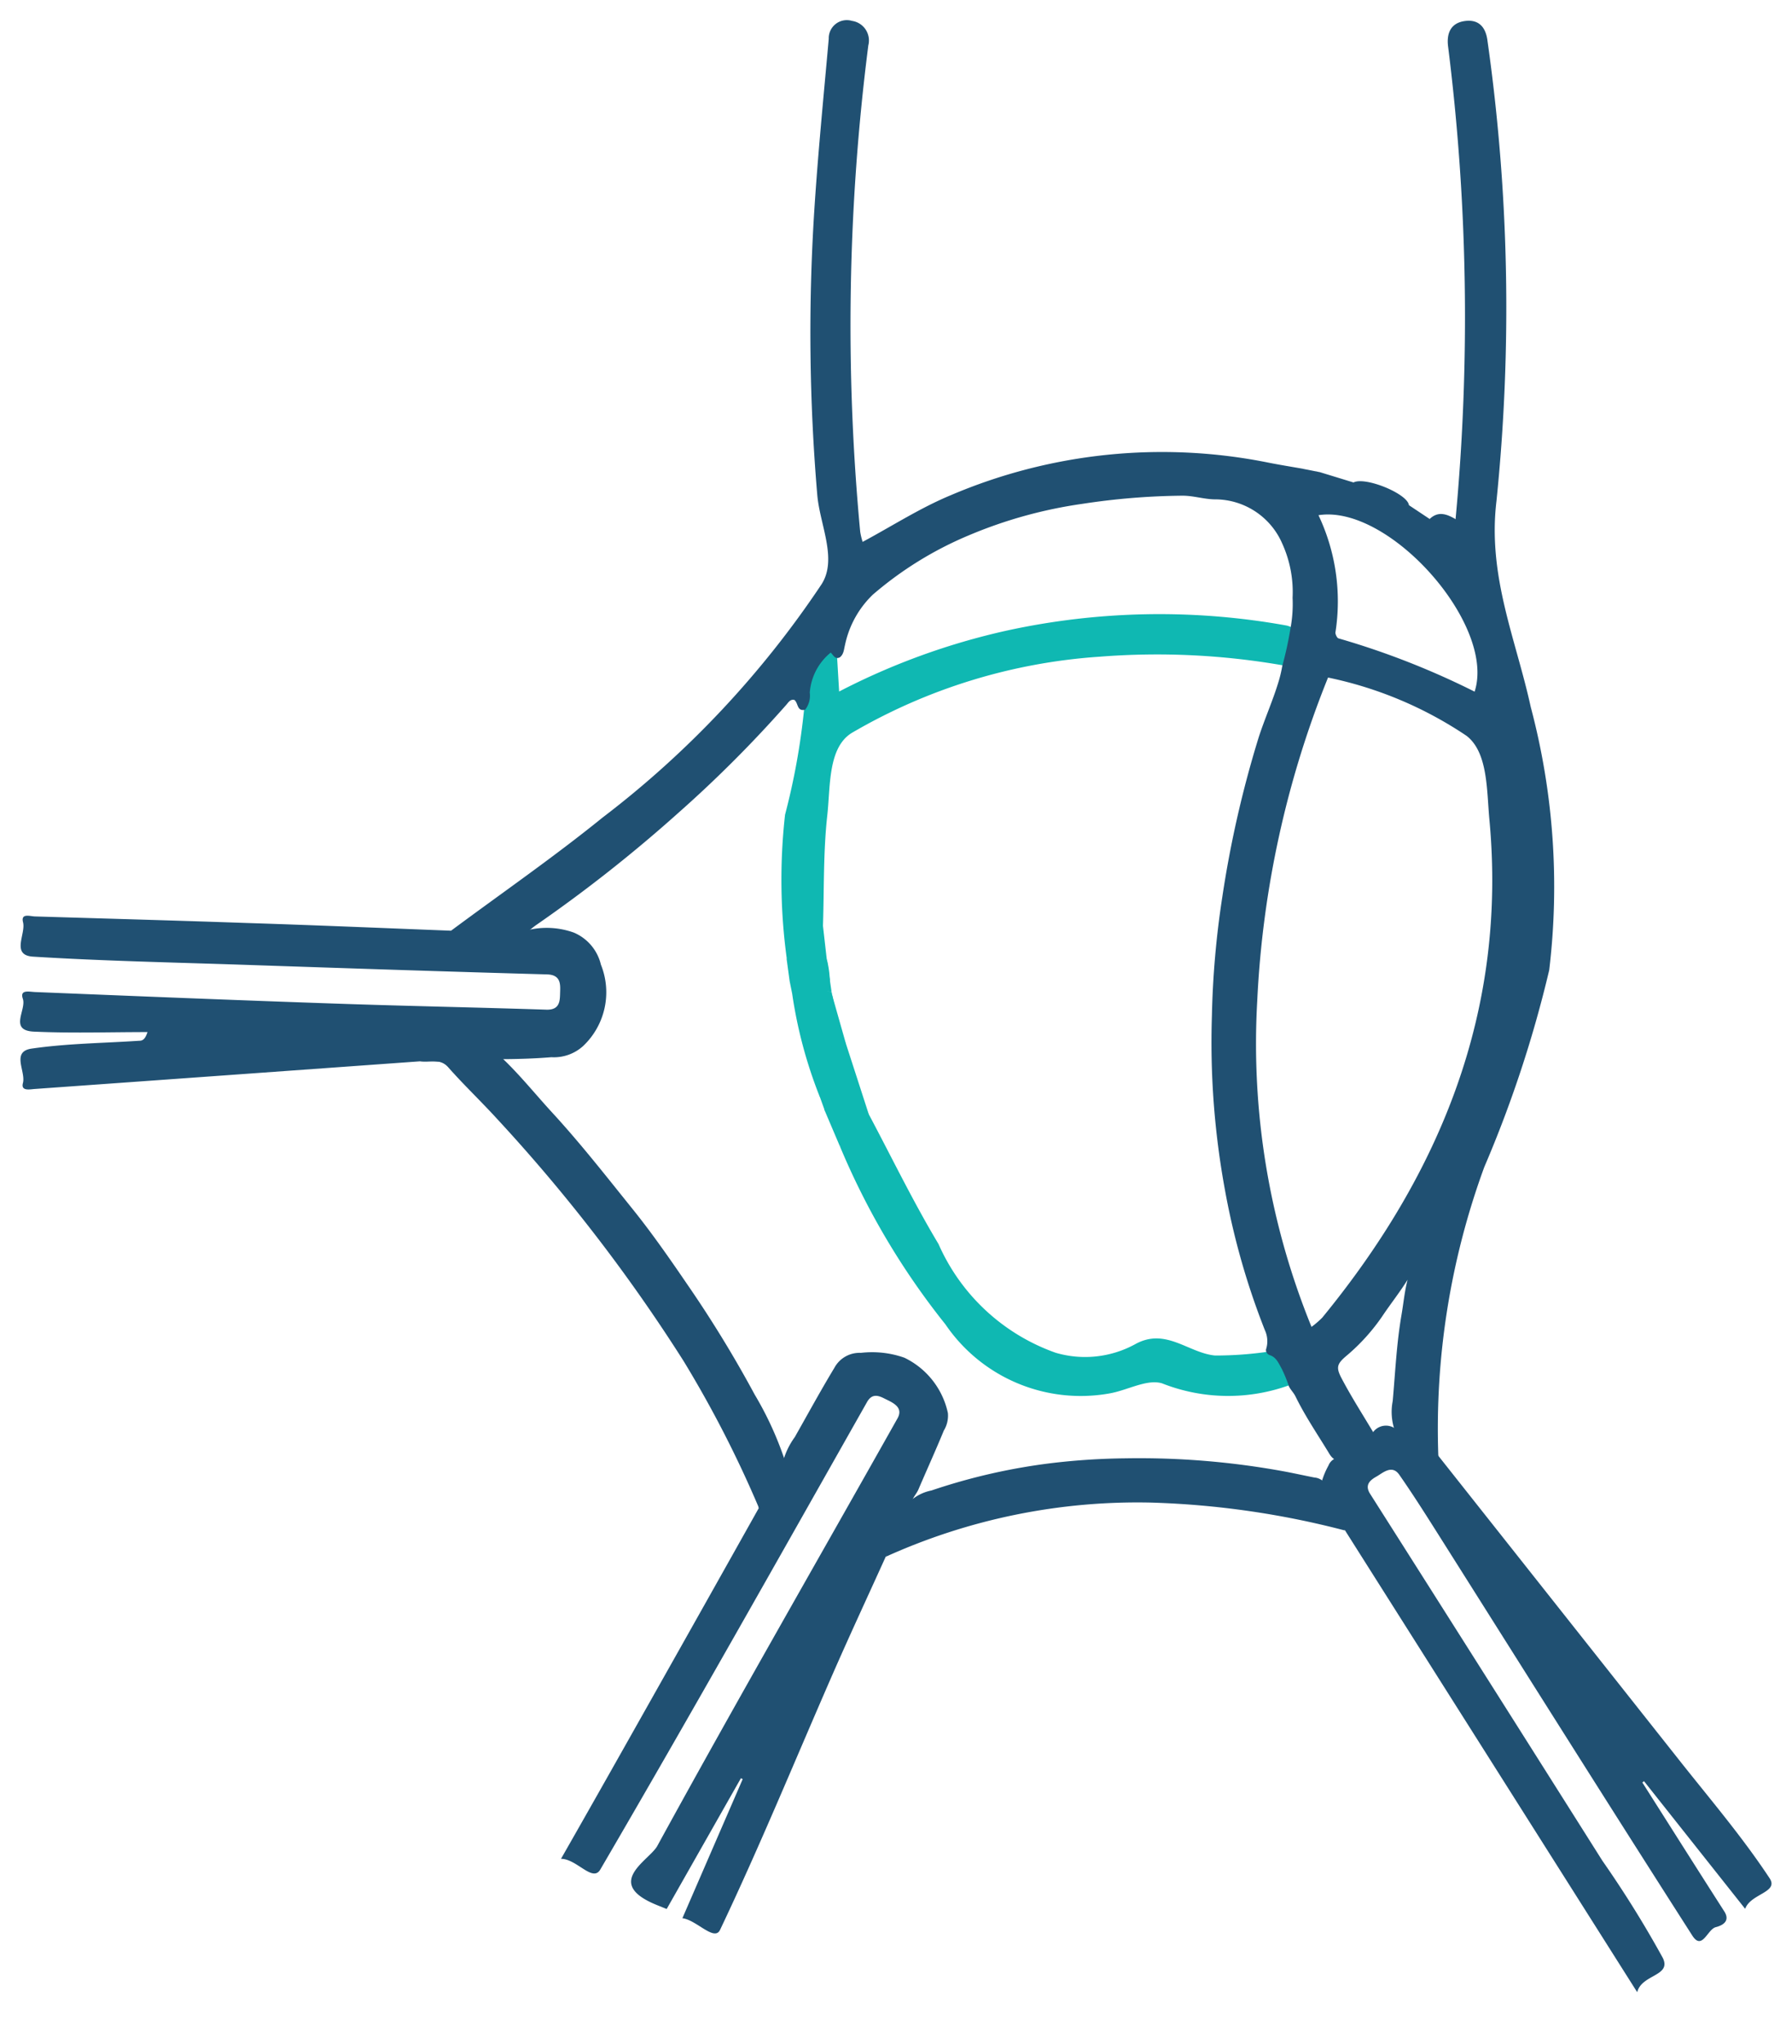
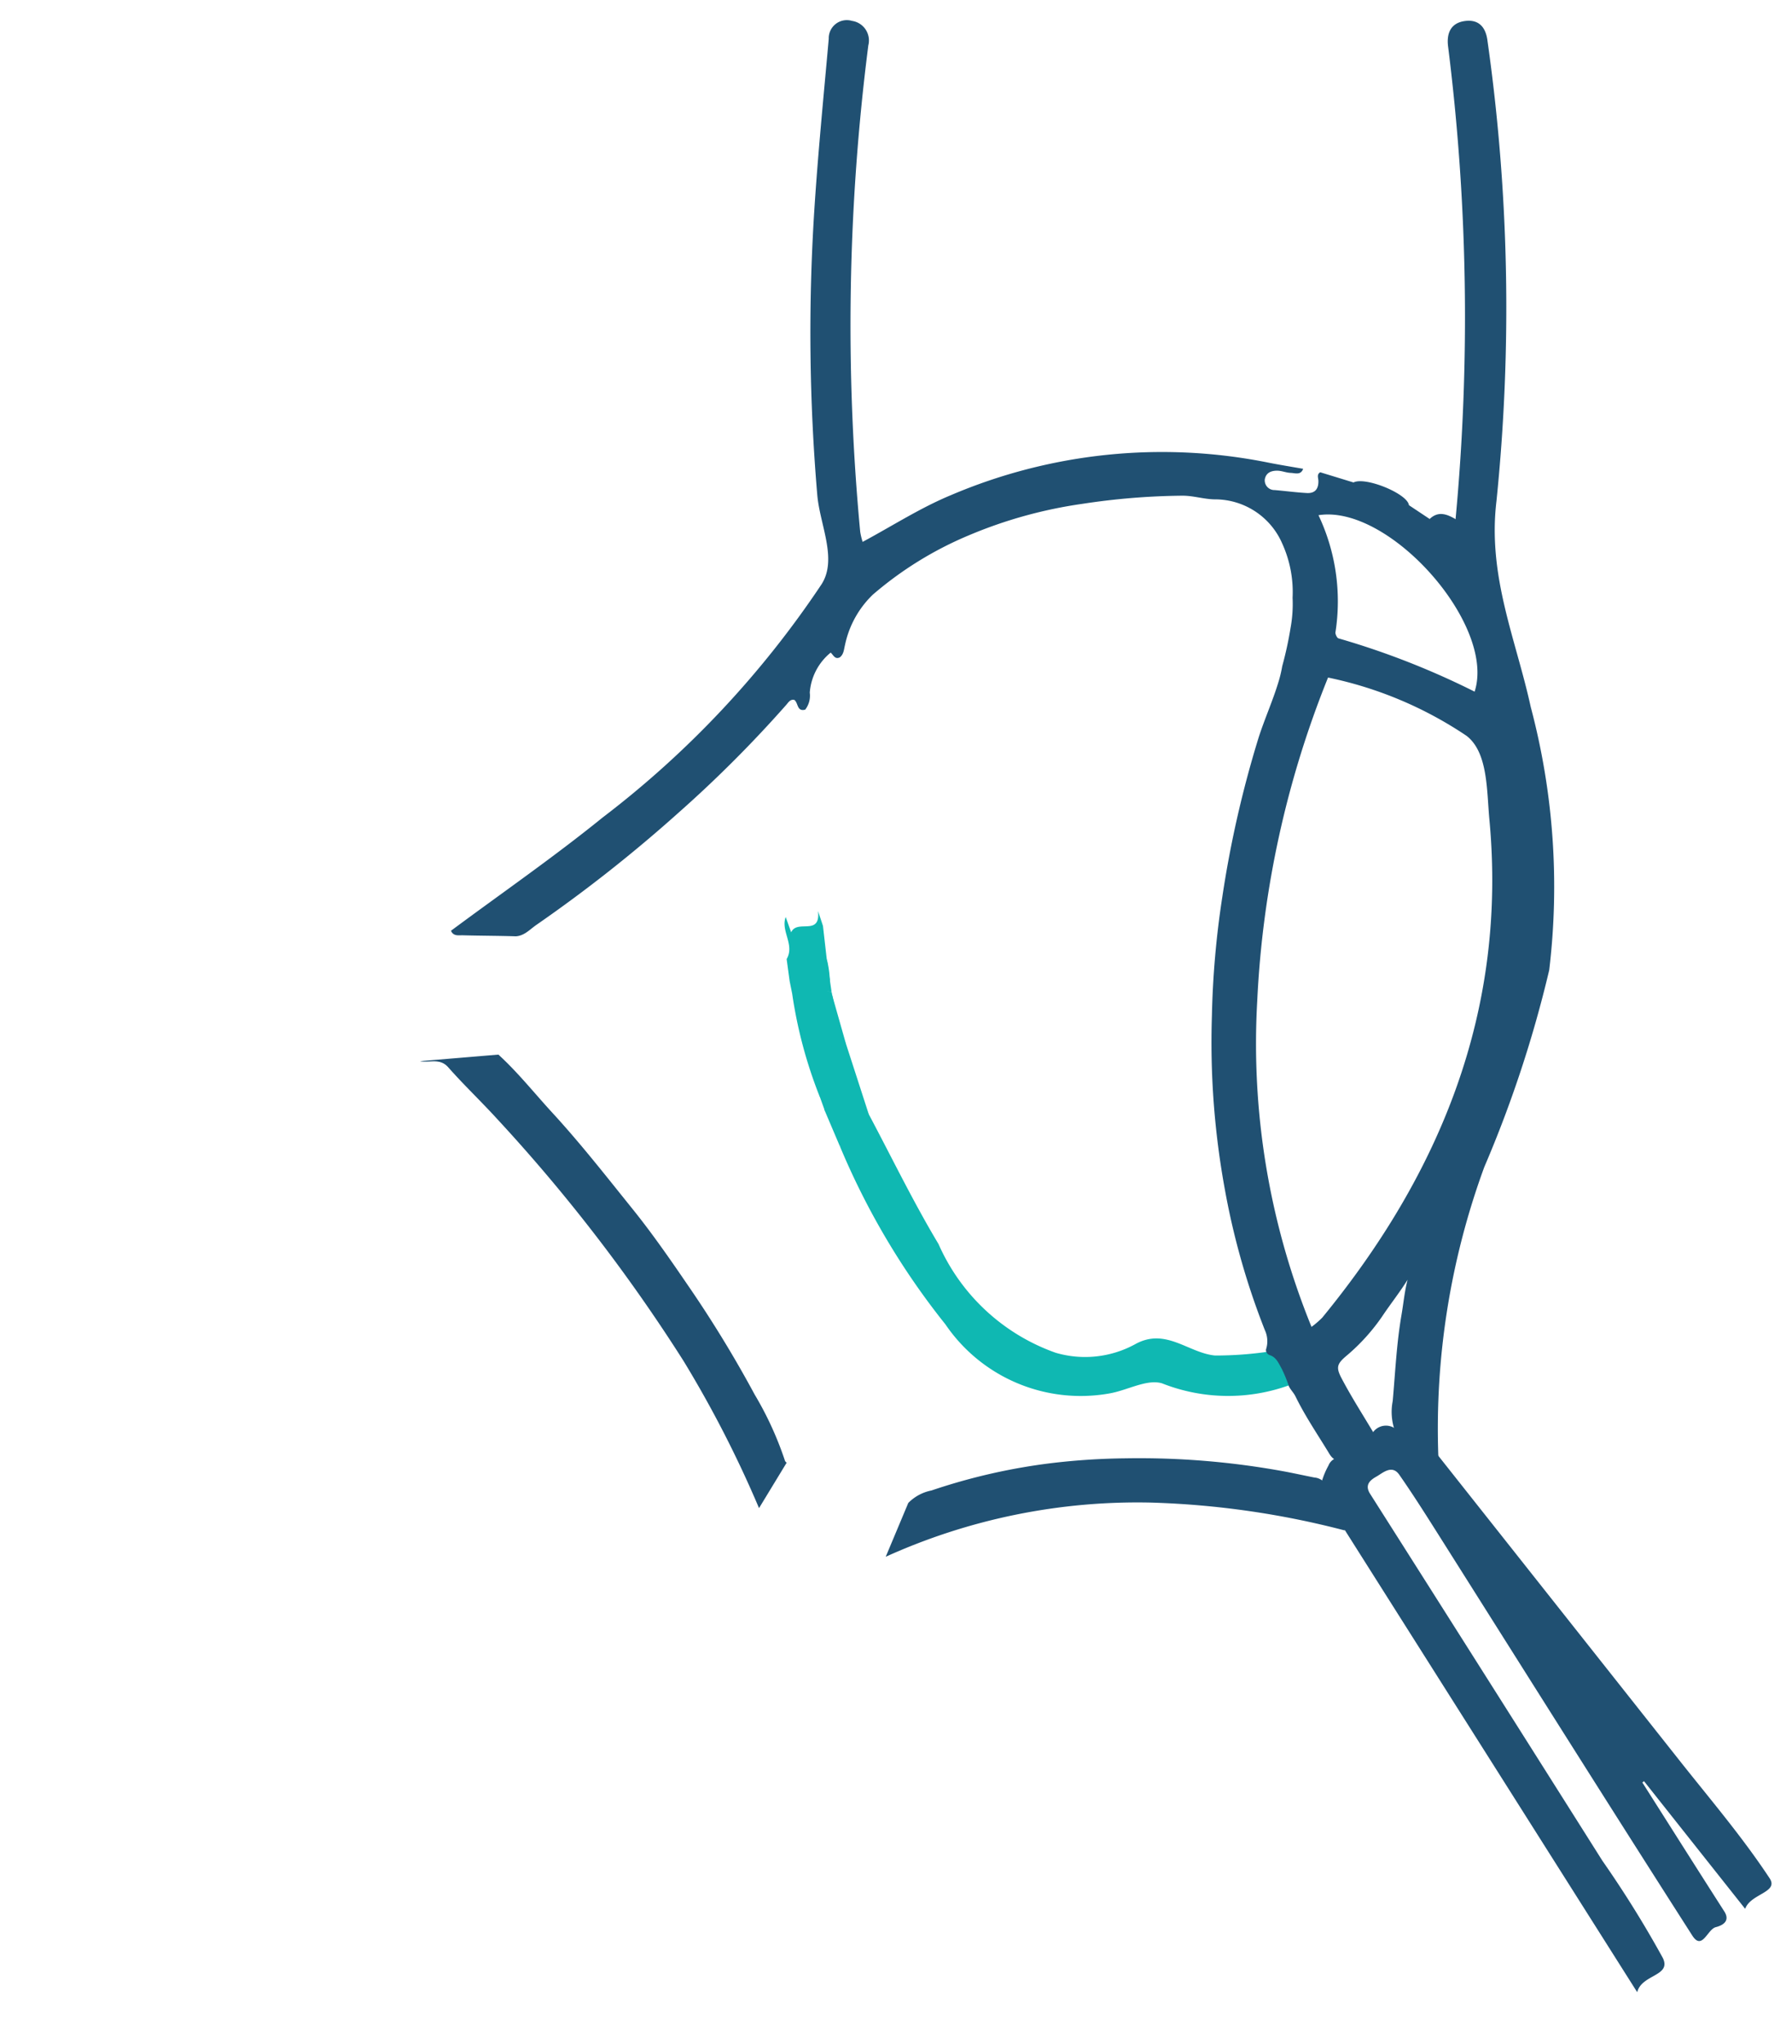
<svg xmlns="http://www.w3.org/2000/svg" width="44.005" height="50.177" viewBox="0 0 44.005 50.177">
  <g id="_5WsBwH" data-name="5WsBwH" transform="translate(206.042 145.895)">
    <g id="Raggruppa_126" data-name="Raggruppa 126" transform="translate(-205.546 -145.394)">
      <path id="Tracciato_233" data-name="Tracciato 233" d="M543.17,664.109a1.761,1.761,0,0,1,.855-.6.392.392,0,0,1,.6-.085c.517-.067.773.284,1.025.642q2.943,3.717,5.886,7.435c.764.967,1.569,1.907,2.245,2.932.232.351-.469.377-.6.751l-2.484-3.134-.041.032c.67,1.055,1.337,2.111,2.011,3.163.171.266-.09.359-.208.389-.206.053-.334.585-.577.205-2.107-3.292-4.185-6.6-6.274-9.906-.3-.474-.6-.947-.921-1.407-.175-.251-.394-.053-.545.036-.12.07-.329.183-.173.43q2.858,4.5,5.707,9.013a26.189,26.189,0,0,1,1.482,2.383c.222.453-.52.4-.628.843l-7.176-11.34a1.211,1.211,0,0,1-.578-1.17,1.936,1.936,0,0,1,.173-.422A.31.31,0,0,1,543.17,664.109Z" transform="translate(-510.822 -628.82)" fill="#205072" stroke="rgba(0,0,0,0)" stroke-width="1" />
-       <path id="Tracciato_234" data-name="Tracciato 234" d="M113.753,626.117c-.441.974-.892,1.943-1.32,2.922-.91,2.083-1.773,4.188-2.748,6.239-.139.294-.579-.244-.925-.286l1.481-3.415-.044-.022-1.823,3.211c-.127-.052-.227-.09-.325-.133-1.191-.527-.1-1.066.093-1.412,1.927-3.522,3.931-7,5.9-10.5.158-.28-.129-.392-.311-.483-.132-.066-.305-.151-.436.08-2.17,3.834-4.33,7.675-6.551,11.479-.188.323-.578-.264-.965-.263.8-1.4,1.568-2.764,2.335-4.125q1.264-2.242,2.522-4.486a.325.325,0,0,1,.044-.263,8.553,8.553,0,0,1,.56-.913,1.842,1.842,0,0,1,.28-.567c.323-.569.635-1.143.972-1.7a.7.7,0,0,1,.65-.368,2.381,2.381,0,0,1,1.069.119,1.964,1.964,0,0,1,1.069,1.359.7.7,0,0,1-.1.429c-.2.487-.418.965-.625,1.449-.051.119-.16.211-.165.351A5.529,5.529,0,0,1,113.753,626.117Z" transform="translate(-92.499 -588.398)" fill="#205072" stroke="rgba(0,0,0,0)" stroke-width="1" />
-       <path id="Tracciato_235" data-name="Tracciato 235" d="M-194.972,370l1.686.047a1.979,1.979,0,0,1,1.336,0,1.141,1.141,0,0,1,.664.786,1.816,1.816,0,0,1-.438,2,1.065,1.065,0,0,1-.779.273c-.436.036-.874.048-1.312.048a3.768,3.768,0,0,1-1.153.09,4.626,4.626,0,0,0-.759-.037q-4.731.341-9.461.679c-.119.008-.346.061-.291-.146.075-.287-.294-.771.213-.845.873-.127,1.763-.134,2.646-.193.069,0,.138-.021.2-.213-.93,0-1.862.031-2.79-.011-.622-.028-.178-.535-.271-.806-.08-.234.154-.172.3-.166,2.459.1,4.918.2,7.378.284,1.725.06,3.452.092,5.177.149.351.012.332-.243.339-.44s.009-.417-.324-.426c-2.482-.069-4.963-.152-7.444-.236-1.726-.058-3.454-.093-5.177-.2-.546-.035-.172-.556-.244-.843-.059-.232.169-.147.293-.144,1.724.052,3.449.1,5.173.16C-198.332,369.863-196.652,369.935-194.972,370Z" transform="translate(205.546 -347.651)" fill="#205072" stroke="rgba(0,0,0,0)" stroke-width="1" />
      <path id="Tracciato_236" data-name="Tracciato 236" d="M24.564,449.834l1.924-.161c.481.439.884.949,1.323,1.426.688.748,1.313,1.547,1.949,2.337.485.6.929,1.238,1.365,1.877a29.011,29.011,0,0,1,1.655,2.705,8.235,8.235,0,0,1,.745,1.627c.005.019.026.033.041.048l-.678,1.115a27.731,27.731,0,0,0-1.853-3.612,41.384,41.384,0,0,0-4.586-5.952c-.39-.427-.811-.826-1.193-1.259C25.046,449.747,24.794,449.882,24.564,449.834Z" transform="translate(-14.745 -424.282)" fill="#205072" stroke="rgba(0,0,0,0)" stroke-width="1" />
      <path id="Tracciato_237" data-name="Tracciato 237" d="M292.568,684.328l.554-1.321a1.089,1.089,0,0,1,.568-.306,14.754,14.754,0,0,1,2.988-.677,16.843,16.843,0,0,1,1.783-.113,19.714,19.714,0,0,1,3.9.323c.244.046.487.1.731.148a.369.369,0,0,1,.271.151c-.131.5.3.771.475,1.148a21.239,21.239,0,0,0-4.743-.683A14.986,14.986,0,0,0,292.568,684.328Z" transform="translate(-271.314 -646.608)" fill="#205072" stroke="rgba(0,0,0,0)" stroke-width="1" />
-       <path id="Tracciato_238" data-name="Tracciato 238" d="M509.353,110.676c.222.5.026.718-.47.594-.359-.09-1.048.2-1.01-.4.043-.688.7-.169,1.06-.277Z" transform="translate(-477.43 -99.583)" fill="#205072" stroke="rgba(0,0,0,0)" stroke-width="1" />
      <path id="Tracciato_239" data-name="Tracciato 239" d="M558.658,120.347c0,.17-.04.348-.24.335a1.828,1.828,0,0,1-1.268-.467c-.11-.114-.041-.331.149-.426C557.593,119.644,558.622,120.066,558.658,120.347Z" transform="translate(-524.556 -108.446)" fill="#205072" stroke="rgba(0,0,0,0)" stroke-width="1" />
      <path id="Tracciato_240" data-name="Tracciato 240" d="M605.783,138.753c.221.26.739.282.662.771a.277.277,0,0,1-.442.2c-.318-.29-1.008-.277-.855-.977C605.361,138.546,605.572,138.631,605.783,138.753Z" transform="translate(-570.535 -126.508)" fill="#205072" stroke="rgba(0,0,0,0)" stroke-width="1" />
-       <path id="Tracciato_241" data-name="Tracciato 241" d="M233.832,197.283l.051.859a16.879,16.879,0,0,1,4.135-1.5,17.579,17.579,0,0,1,6.86-.119.879.879,0,0,1,.176.071,1.567,1.567,0,0,1-.228.913,17.986,17.986,0,0,0-4.546-.22,13.9,13.9,0,0,0-6.088,1.872c-.588.365-.521,1.317-.6,2.024-.1.9-.076,1.81-.106,2.715a.06.06,0,0,1-.071-.03c-.158.255-.473.073-.668.239-.04.034-.1-.024-.129-.079-.009.15.242.16.181.342-.044.13-.053.278-.2.343a14.327,14.327,0,0,1-.044-3.547,16.767,16.767,0,0,0,.469-2.6c-.071-.158.153-.361-.057-.465a3.864,3.864,0,0,1,.868-1.324Z" transform="translate(-213.773 -181.665)" fill="#0fb8b2" stroke="rgba(0,0,0,0)" stroke-width="1" />
      <path id="Tracciato_242" data-name="Tracciato 242" d="M276.691,490.161a4.413,4.413,0,0,1-3.158-.034c-.368-.111-.847.169-1.28.246a4.018,4.018,0,0,1-4.039-1.694,18.233,18.233,0,0,1-2.585-4.358.094.094,0,0,0,0-.042c-.066-.3-.067-.314.233-.333a.3.3,0,0,0,.322-.251c.018-.072.027-.176.137-.195.571,1.072,1.1,2.168,1.724,3.208a4.944,4.944,0,0,0,2.878,2.669,2.564,2.564,0,0,0,1.942-.206c.757-.427,1.311.211,1.97.273a9.032,9.032,0,0,0,1.3-.093C276.648,489.4,276.6,489.824,276.691,490.161Z" transform="translate(-245.494 -456.665)" fill="#0fb8b2" stroke="rgba(0,0,0,0)" stroke-width="1" />
      <path id="Tracciato_243" data-name="Tracciato 243" d="M68.793-128.539c-.363-1.665-1.063-3.208-.841-5.056a46.738,46.738,0,0,0-.221-11.3c-.043-.346-.225-.531-.56-.483s-.445.289-.409.61a53.355,53.355,0,0,1,.185,11.624c-.027.1.038.157.106.212.111.089.234.162.338.259a.223.223,0,0,1,.065.3.208.208,0,0,1-.317.061c-.292-.242-.749-.326-.8-.807,0-.012-.017-.022-.026-.033l-.511-.34a.121.121,0,0,0-.089.049.363.363,0,0,1-.5.137c-.12-.046-.242-.083-.362-.125-.457-.16-.457-.16-.407-.618l-.82-.251c-.091.054-.047.137-.045.21.005.2-.084.306-.272.3-.268-.014-.534-.05-.8-.073a.238.238,0,0,1-.244-.265c.031-.161.153-.21.3-.211.114,0,.222.05.334.054s.247.064.308-.1c-.284-.05-.568-.095-.85-.151a13.217,13.217,0,0,0-7.805.8c-.747.31-1.438.756-2.163,1.145a1.719,1.719,0,0,1-.06-.251,54.16,54.16,0,0,1,.2-11.94.486.486,0,0,0-.4-.6.444.444,0,0,0-.572.439c-.127,1.426-.269,2.852-.359,4.28a47.055,47.055,0,0,0,.077,6.917c.062.734.5,1.574.107,2.193A23.771,23.771,0,0,1,46-125.822c-1.2.972-2.478,1.855-3.721,2.778.058.141.187.109.293.112.432.012.864.011,1.3.025.21-.014.347-.172.5-.278a35.628,35.628,0,0,0,3.491-2.754,30.332,30.332,0,0,0,2.647-2.649c.054-.061.1-.146.2-.123.1.073.059.294.267.239a.562.562,0,0,0,.112-.417,1.4,1.4,0,0,1,.514-.984c.068.064.105.175.224.117.1-.078.1-.2.128-.307a2.39,2.39,0,0,1,.682-1.232A8.819,8.819,0,0,1,55-132.754a11.206,11.206,0,0,1,2.784-.771,17.12,17.12,0,0,1,2.459-.2c.266,0,.518.084.782.09a1.8,1.8,0,0,1,1.668,1.09,2.87,2.87,0,0,1,.252,1.328,3.244,3.244,0,0,1-.049.735,8.968,8.968,0,0,1-.205.942,3.088,3.088,0,0,1-.1.413c-.14.456-.336.892-.481,1.344a26.517,26.517,0,0,0-.889,3.9,22.15,22.15,0,0,0-.257,2.925,20.043,20.043,0,0,0,.321,4.282,18.19,18.19,0,0,0,.979,3.437.648.648,0,0,1,.028.477.133.133,0,0,0,.086.135c.169.053.222.2.3.336a3.387,3.387,0,0,1,.176.43c.043.09.118.159.162.249.231.474.527.91.8,1.357.059.1.117.2.248.214a.145.145,0,0,0,.113-.048,1.856,1.856,0,0,1,.684-.487.116.116,0,0,0,.075-.137c-.265-.446-.546-.882-.787-1.341-.138-.262-.119-.352.111-.547a4.843,4.843,0,0,0,.885-.974c.2-.3.43-.588.624-.9-.074.285-.1.576-.149.862-.121.7-.153,1.409-.216,2.116a1.383,1.383,0,0,0,.063.755,1.362,1.362,0,0,1,.924.573.092.092,0,0,0,.133.019,18.658,18.658,0,0,1,1.129-7.093,29.407,29.407,0,0,0,1.594-4.835A17.185,17.185,0,0,0,68.793-128.539Zm-1.378-.375a19.551,19.551,0,0,0-3.342-1.308c-.037-.01-.078-.1-.076-.143a4.94,4.94,0,0,0-.416-2.881C65.315-133.522,67.948-130.552,67.415-128.914Zm-3.741,15.369a2.257,2.257,0,0,1-.264.227,18.419,18.419,0,0,1-1.333-8,24.261,24.261,0,0,1,1.739-7.942,9.557,9.557,0,0,1,3.4,1.43c.529.407.495,1.34.562,2.055C68.215-121.1,66.588-117.1,63.674-113.545Z" transform="translate(-31.7 145.394)" fill="#205072" stroke="rgba(0,0,0,0)" stroke-width="1" />
      <path id="Tracciato_244" data-name="Tracciato 244" d="M239.388,412.732a11.215,11.215,0,0,1-.673-2.519.2.2,0,0,1,.067-.126l.385-.07.025.008.492.148.014.071a3.473,3.473,0,0,1,.084.707c.036.538.019,1.077.009,1.616,0,.093-.01.2-.114.233A.233.233,0,0,1,239.388,412.732Z" transform="translate(-219.758 -386.316)" fill="#0fb8b2" stroke="rgba(0,0,0,0)" stroke-width="1" />
      <path id="Tracciato_245" data-name="Tracciato 245" d="M234.4,368.236c.206-.352-.151-.687-.023-1.033l.134.376c.149-.331.726.106.66-.523l.121.365.092.809a2.506,2.506,0,0,1,.074.473c.025.1-.057.161-.176.13a.947.947,0,0,0-.566.03c-.111.04-.173-.019-.24-.07Z" transform="translate(-215.579 -345.19)" fill="#0fb8b2" stroke="rgba(0,0,0,0)" stroke-width="1" />
      <path id="Tracciato_246" data-name="Tracciato 246" d="M258.455,444.279a.874.874,0,0,1-.19.673c-.126-.245-.322.047-.444-.09l-.063.237-.379-.891c-.016-.1.038-.15.123-.193a.366.366,0,0,0,.243-.48l-.03-.636v-.171c0-.107.01-.227.176-.191Z" transform="translate(-237.624 -417.444)" fill="#0fb8b2" stroke="rgba(0,0,0,0)" stroke-width="1" />
      <path id="Tracciato_247" data-name="Tracciato 247" d="M255.127,416.528a2.816,2.816,0,0,0-.046.8c.106.459,0,.747-.465.87l-.126-.349c.22.039.308-.046.306-.275-.007-.738,0-1.476,0-2.213Z" transform="translate(-234.859 -391.435)" fill="#0fb8b2" stroke="rgba(0,0,0,0)" stroke-width="1" />
      <path id="Tracciato_248" data-name="Tracciato 248" d="M237.334,395.131l.908-.086v-.477l.119.816a1.88,1.88,0,0,0-.968.04Z" transform="translate(-218.436 -371.528)" fill="#0fb8b2" stroke="rgba(0,0,0,0)" stroke-width="1" />
    </g>
  </g>
</svg>